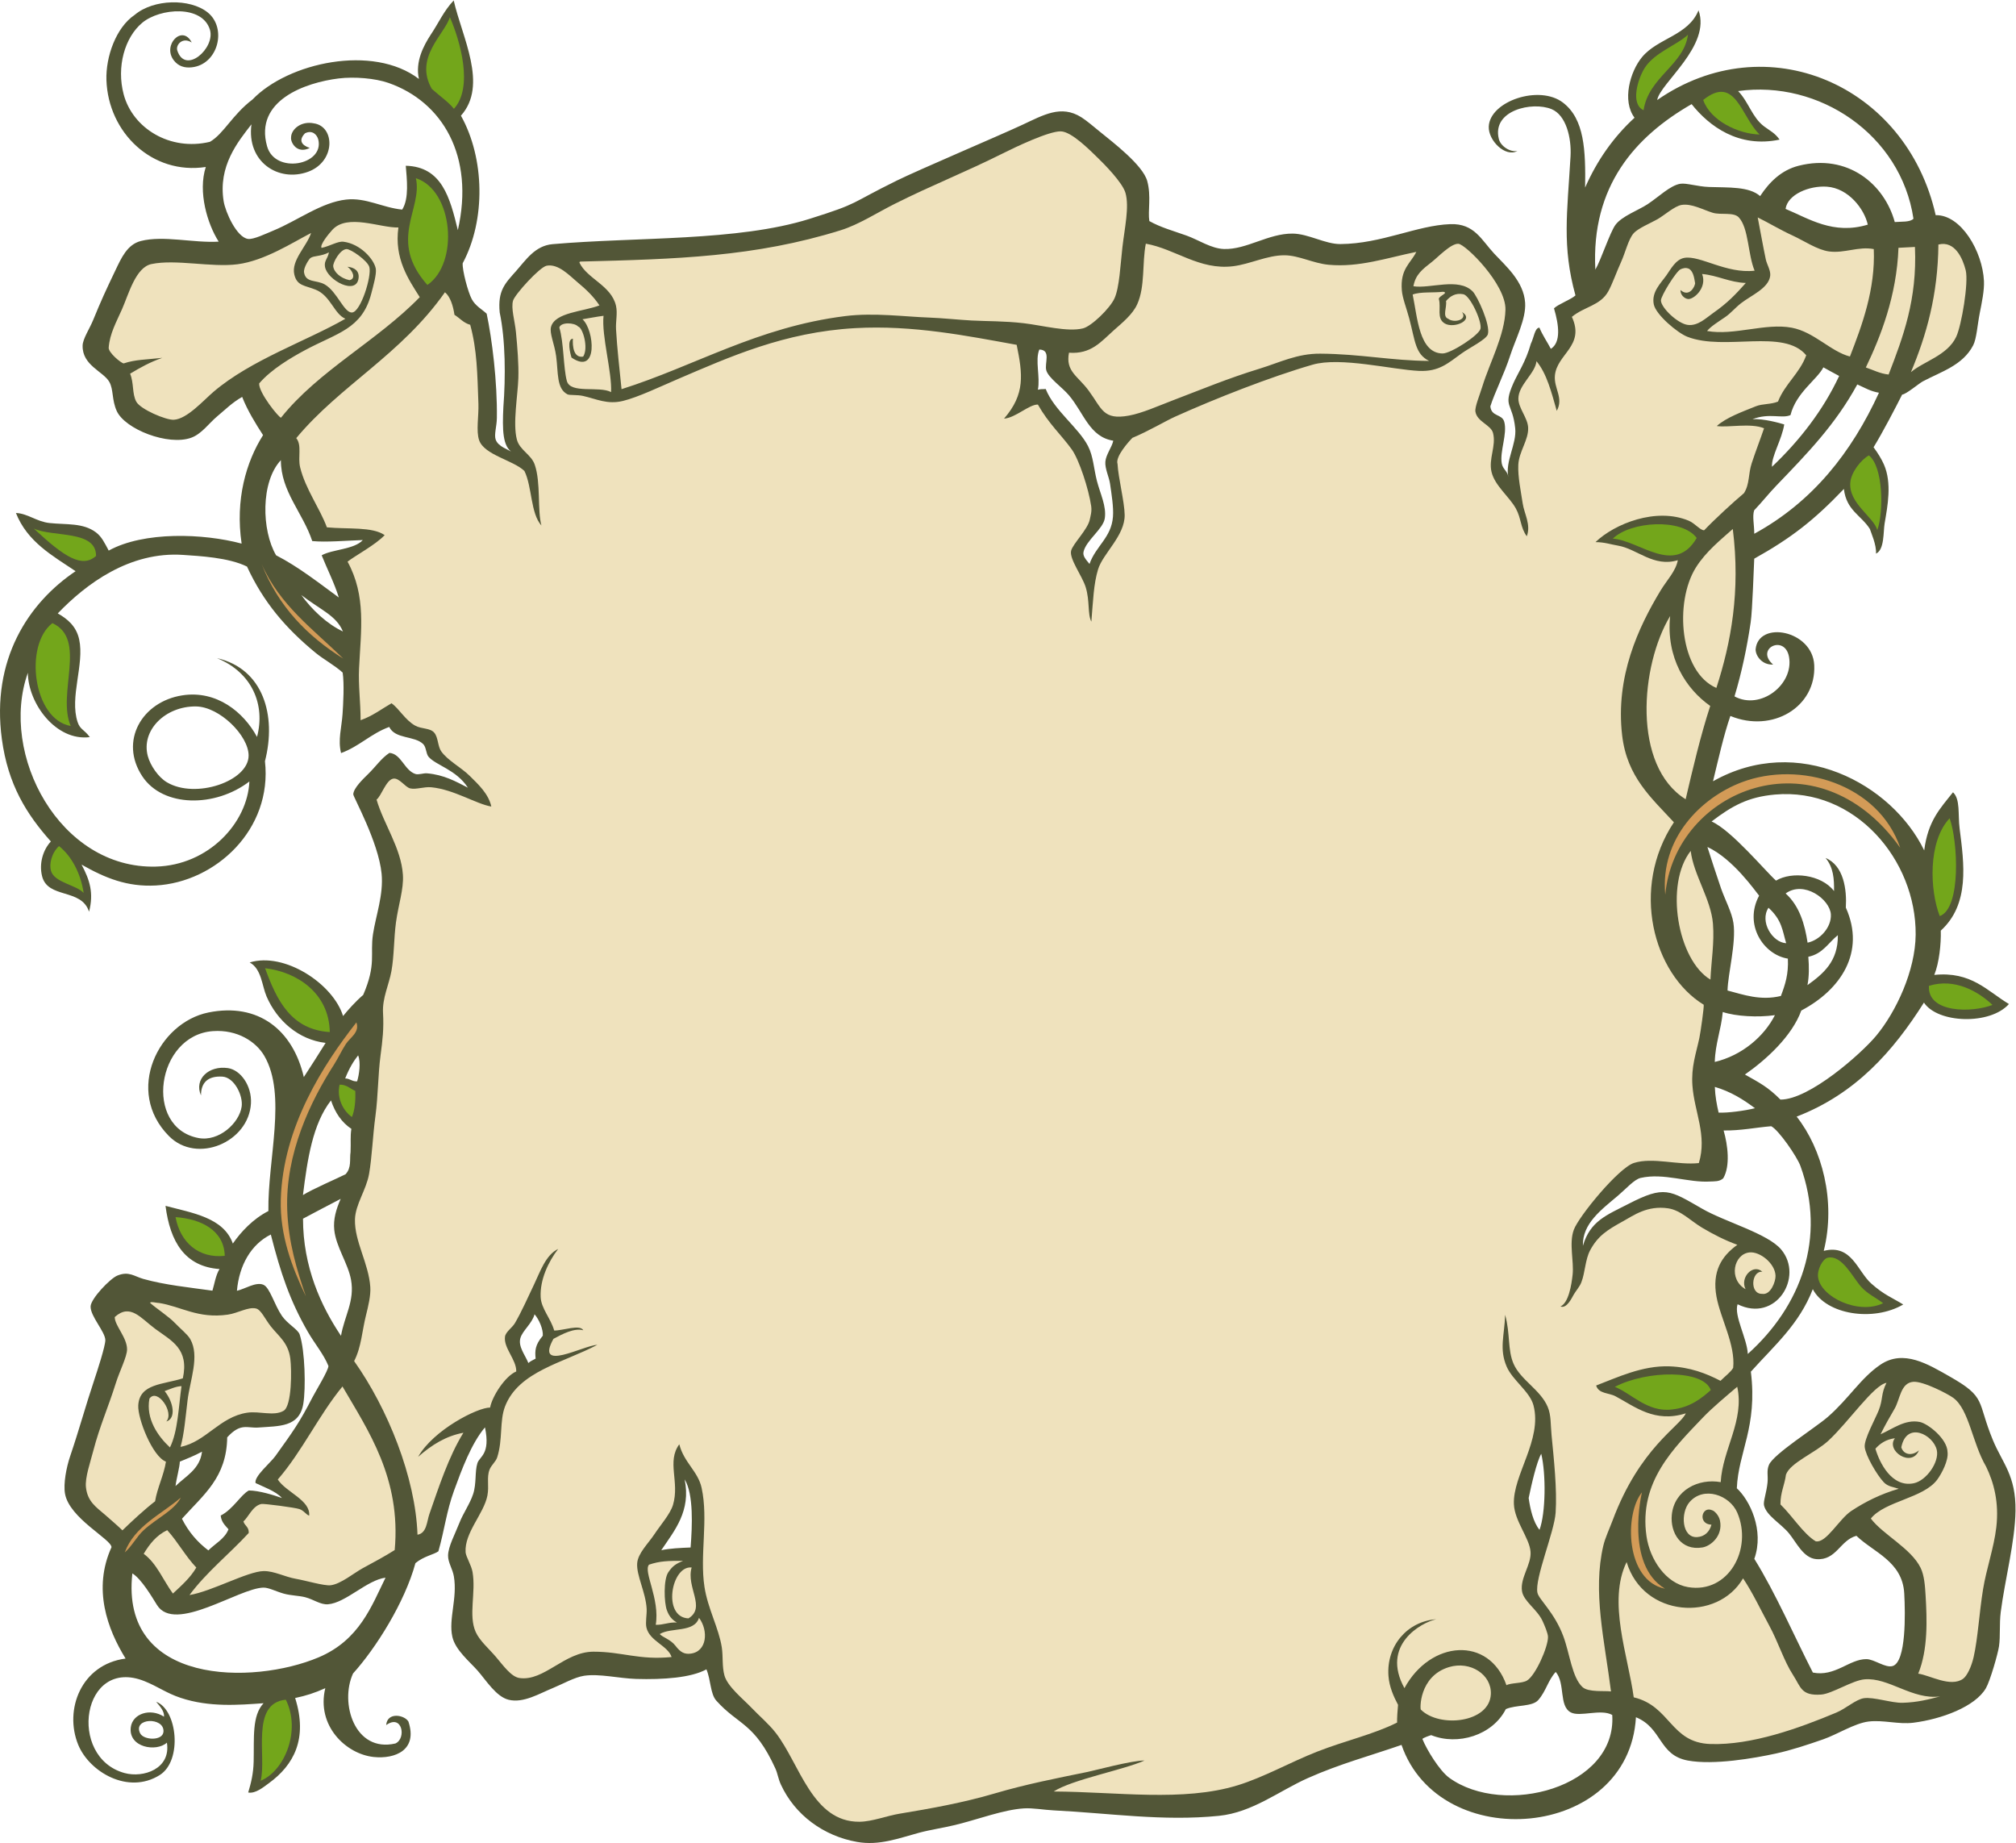
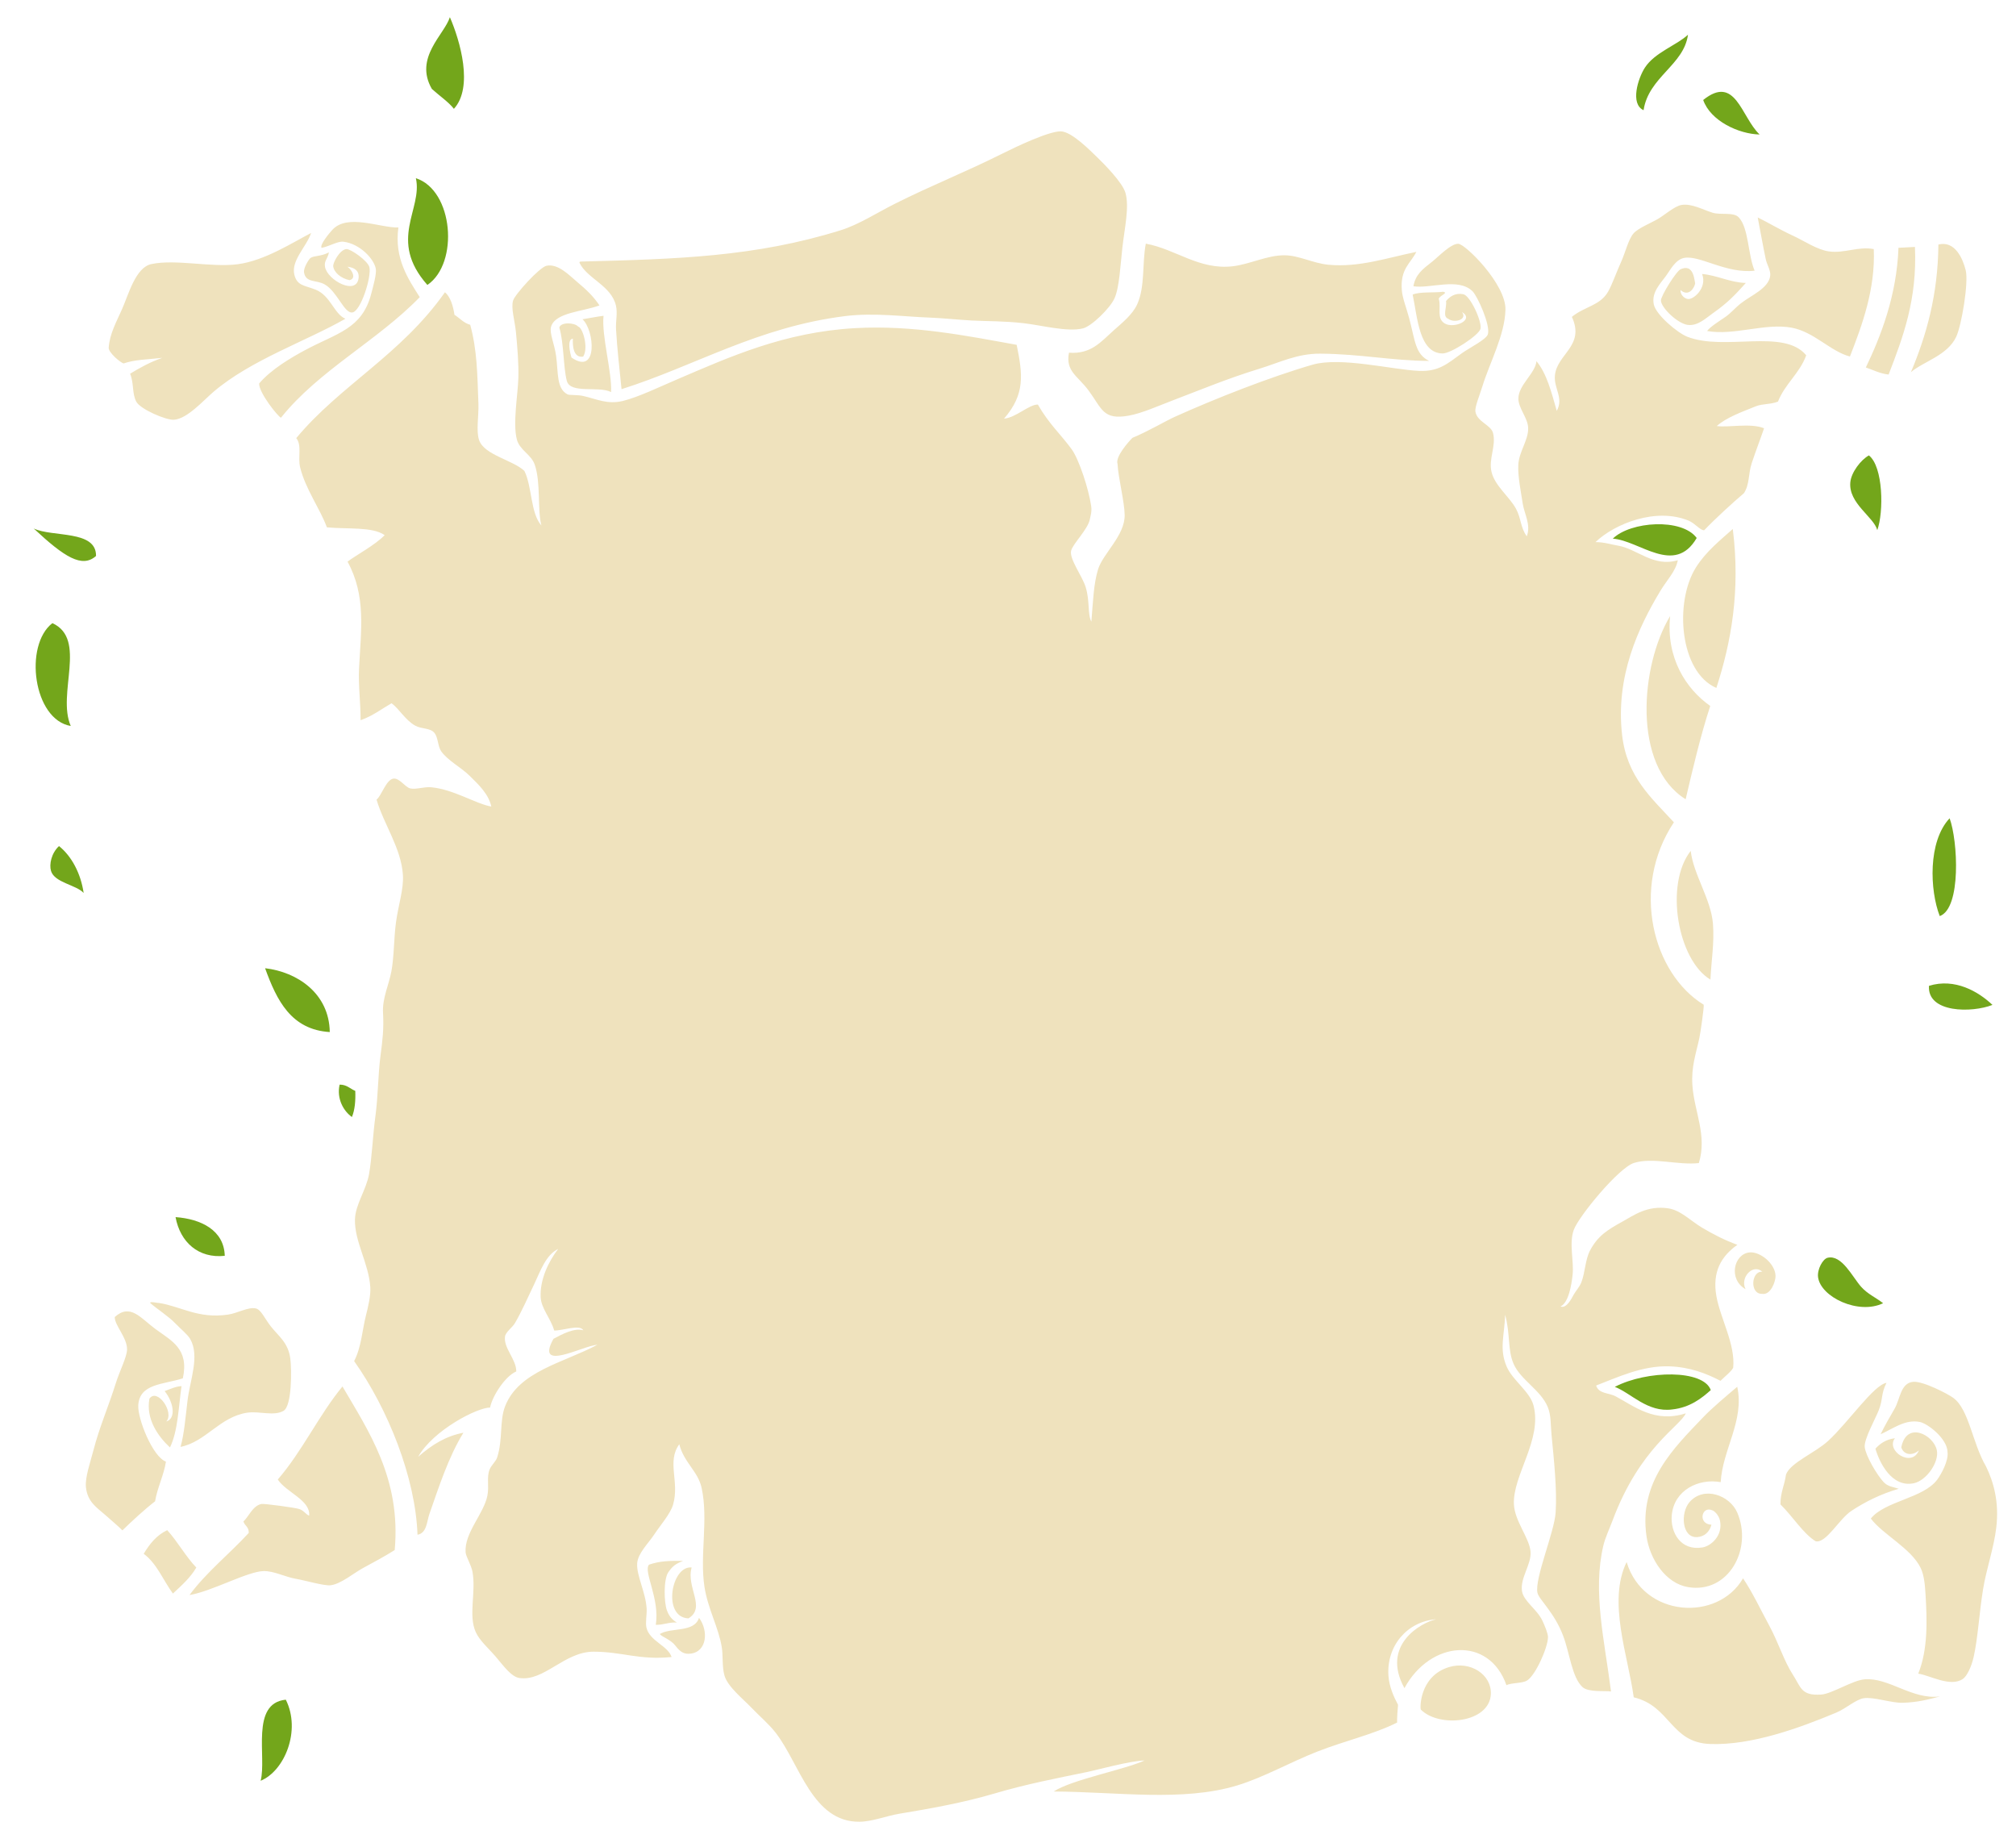
<svg xmlns="http://www.w3.org/2000/svg" viewBox="0 0 821.413 750.773" height="750.773" width="821.413" xml:space="preserve" id="svg2" version="1.1">
  <defs id="defs6" />
  <g transform="matrix(1.333,0,0,-1.333,0,750.773)" id="g10">
    <g transform="scale(0.1)" id="g12">
-       <path id="path14" style="fill:#525637;fill-opacity:1;fill-rule:evenodd;stroke:none" d="m 231.074,3886.63 c -71.168,47.77 -147.554,89.72 -182.371,177.88 35.508,-1.31 63.516,-26.53 102.551,-30.67 52.594,-5.56 102.531,1.09 142.09,-28.58 17.761,-13.33 26.699,-33.01 38.976,-55.63 107.692,59.2 289.145,52.64 406.235,21.32 -19.965,134.67 13.867,249.94 65.511,331.49 -22.429,34.69 -47.648,75.21 -63.851,116.81 -31.262,-18 -49.531,-37.07 -76.156,-59.27 -25.231,-21.03 -47.559,-53.87 -79.481,-65.45 -70.707,-25.68 -202.726,26.15 -227.797,81.76 -15.433,34.25 -9.332,65.54 -22.695,88.93 -18.359,32.14 -83.106,50.19 -81.535,111.08 0.523,20.48 21.312,51.35 31.992,77.38 25.219,61.57 38.34,89.89 67.746,151.36 18.516,38.7 36.387,79.88 78.16,90.64 69.004,17.75 161.289,-6.54 238.028,-1.94 -34.625,53.97 -63.997,152.37 -39.446,228.14 -164.093,-24.84 -298.386,105.23 -303.718,265.75 -2.348,70.36 28.882,160.46 86.46,199.15 57.915,48.8 168.95,50.52 222.707,7.68 60.391,-48.12 32.321,-159.33 -48.226,-168.03 -22.422,-2.43 -41.094,3.45 -54.828,21.12 -36.446,46.91 26.207,111.35 54.629,54.71 -27.735,17.78 -49.223,-6.68 -44.274,-24.02 24.324,-75.83 116.895,6.9 99.907,62.99 -23.227,76.7 -152.524,66.41 -206.61,21.6 -53.867,-44.62 -79.543,-135.07 -56.98,-219.28 27.648,-103.27 141.39,-173.98 263.547,-144.79 42.222,24.43 68.289,82.51 130.203,129.4 108.586,112.72 368.102,170.11 508.602,62.76 -11.64,53.09 14.23,101.45 36.16,135.28 24.31,36.07 39.85,72.76 70.21,104.62 25.34,-112.24 105.91,-258.36 22.09,-352.12 72.66,-129.9 76.27,-318.44 5.39,-450.97 -1.75,-20.68 16.18,-88.17 27.66,-109.67 11.01,-20.64 31.97,-31.83 45.59,-44.47 16.3,-76.83 32.79,-207.45 31.18,-319.2 -0.36,-24.84 -8.77,-49.99 -3.79,-65.09 7.49,-22.81 39.86,-30.62 52.6,-40.51 -31.85,17.3 -32.11,71.01 -28.94,139.08 7.04,91.27 6.67,204.65 -11.21,289.42 -6.33,67.12 16.08,88.34 50.62,127.22 29.42,33.12 57.32,76.86 111.07,81.54 257.85,22.42 565.32,8.08 785.43,77.29 156.06,49.07 119.22,44.47 266.79,117.04 67.62,33.24 307.47,134.97 381.48,169.35 66.95,31.08 120.45,63.2 182.6,24 15.97,-10.08 37.08,-28.17 56.38,-43.9 38.44,-31.36 131.55,-101.86 144.92,-151.02 12.58,-46.27 1.46,-91.08 6.42,-122.23 34.89,-19.63 73.01,-29.81 114.09,-44.47 35.9,-12.83 74.84,-39.59 113.88,-40.89 69.22,-2.32 135.79,47.83 210.23,47.08 48.22,-0.48 99.45,-32.35 145.88,-31.99 126.17,0.99 233.35,57.13 335.67,60.88 73.9,2.72 95.24,-48.37 134.51,-90.27 35.93,-38.31 90.14,-84.98 94.4,-150.05 3.26,-49.68 -29.69,-111.72 -45.62,-161.01 -18.09,-56.02 -48.12,-115.04 -60.69,-155.5 3,-32.47 35.77,-22.5 42.51,-47.34 9.95,-36.77 -13.92,-89.51 -7.78,-126.58 3.09,-18.65 18,-23.37 20.24,-42.2 -10.21,48.09 25.95,101.23 21.02,148.91 -8.23,79.66 -38.47,63.31 -5.78,137.61 13.55,30.76 37.89,65.44 53.49,120.84 9.66,19.2 12.06,48.91 26.25,49.28 9.81,-23.64 24.54,-44.65 34.98,-64.77 31.2,19.86 24.91,72.06 9.59,123.87 13.51,12.95 51.78,26.73 65.64,39.38 -41.53,150.35 -25.1,251.96 -15.09,424.6 3.31,57.15 -13.56,126.47 -58.08,144.75 -58.85,24.16 -183.04,-3.49 -161.02,-91.37 5.56,-22.22 34.69,-40.89 56.64,-36.52 -36.52,-20.5 -89.2,31.91 -87.49,74.56 3.11,77.3 154.16,128.92 226.88,73.19 65.85,-50.46 69.29,-145.5 67.69,-259.6 36.7,83.43 86.96,154.64 151.03,213.41 -38.91,52.04 -13.58,141 22.74,185.05 48.23,58.49 141.34,65.66 172.85,143.24 39.06,-108.93 -117.7,-222.56 -126.33,-274.19 333.69,231.5 761.48,47.28 851.22,-351.85 77.59,1.71 143.27,-110.59 147.56,-201.33 1.36,-28.89 -6.59,-66.07 -12.87,-98.02 -7.2,-36.49 -9.64,-78.27 -20.08,-98.39 -31.65,-61.01 -96.57,-79.94 -153.96,-110.23 -11.73,-6.2 -50.8,-39.45 -63.17,-40.37 -18.58,-37.02 -59.95,-116.58 -87.35,-161 13.1,-17.53 24.31,-35.85 31.59,-52.41 25.11,-57.02 11.18,-127.33 2.25,-180.13 -4.42,-26.11 -0.31,-80.93 -26.42,-92.46 1.99,26.7 -15.57,64.99 -18.84,75.57 -26.68,41.88 -71.91,56.58 -79.23,122.11 -91.97,-96.13 -160.08,-149.37 -274.08,-213.15 -1.39,-23.93 -5.37,-157.01 -10.92,-194.75 -11.42,-77.69 -27.59,-153.69 -49.41,-226.11 79.74,-43.1 181.63,36.31 166.7,120.51 -12.5,70.69 -105.26,25.59 -48.69,-23.13 -33.25,-2.01 -53.71,26.25 -53.47,46.61 8.38,88.93 173.86,58.57 179.17,-48.27 6.37,-128.15 -127.74,-208.43 -256.32,-155.5 -20.16,-57.68 -36.94,-133.09 -53.09,-199.61 259.78,146.88 546.61,-7.22 645.56,-211.25 11.47,90.28 48.39,127.71 88.02,177.66 22.76,-21.39 14.75,-67.21 20.22,-110.7 13.63,-107.97 31.55,-230.79 -57.57,-312.17 1.19,-40.12 -4.95,-98.46 -19.87,-135.3 113.11,11.51 161.44,-48.94 228.19,-88.96 -57.91,-64.87 -217.86,-59.22 -259.8,4.39 -93.92,-148.36 -208.06,-278.51 -389.07,-348.47 77.48,-98.23 120.76,-257.54 82.83,-410.24 85.79,21.51 102.61,-62.36 145.87,-100.49 38.74,-34.12 62,-41.95 97.06,-63.4 -90.87,-53.43 -235.4,-31.46 -276.44,46.78 -41.59,-107.54 -117.35,-171.91 -189.29,-252.15 20.8,-169.84 -38.32,-245.07 -42.91,-356.27 39.39,-36.21 84.54,-128.082 53.48,-215.699 64.95,-104.238 123.1,-238.633 178.95,-347.481 67.86,-13.769 111.62,41.485 163.68,41.035 24.17,-0.214 58.15,-27.988 80.41,-21.015 41.26,12.93 38.62,159.941 35.22,221.758 -5.36,98.105 -94.49,125.918 -146.23,176.172 -50.35,-13.672 -61.11,-76.036 -122.44,-71.309 -39.39,3.027 -60.47,50.352 -83.43,78.535 -24.5,30.078 -69.67,54.314 -76.61,86.094 -2.57,11.76 7.64,38.07 10.79,69.06 2.2,21.72 -3.36,35.82 4.36,54.3 13.8,33.03 142.27,113.75 179.77,146.43 65.05,56.67 100.65,119.08 161.03,159.86 70.83,47.85 146.11,0.94 210.97,-35.78 114.84,-65.02 83.03,-74.65 132.8,-194.91 29.18,-70.46 70.61,-107.85 69.04,-216.28 -1.37,-94.79 -32.51,-210.649 -45.07,-308.774 -4.69,-36.66 -0.78,-73.359 -5.31,-104.844 -3.17,-22.05 -26.99,-105.683 -40.13,-128.261 -33.05,-56.817 -136.54,-94.668 -221.58,-105.371 -45.68,-5.743 -92.37,9.16 -137.18,3.613 -42.17,-5.215 -96.32,-39.649 -137.75,-54.102 -47.18,-16.445 -97.25,-33.125 -145.51,-43.691 -64.75,-14.141 -190.06,-36.074 -269.25,-21.348 -89.32,16.621 -77.45,99.199 -158.36,132.285 C 4978.65,8.984 4400.02,-36.621 4283.92,299.785 4189.99,267.07 4095.1,241.875 3997.25,198.223 3909.41,159.043 3828.27,93.418 3725.71,83.027 c -171.05,-17.324 -335.07,8.32 -505.57,16.719 -29.12,1.426 -63.19,7.793 -90.44,6.055 -62.84,-3.965 -138.22,-33.106 -210.03,-50.684 -36.53,-8.926 -74.75,-14.238 -110.5,-23.809 C 2747.27,14.727 2687.83,-8.75 2619.57,3.32 2517.83,21.309 2429.96,85.059 2386.86,178.555 c -8.5,18.476 -9.52,33.164 -17.02,49.57 -64.05,140.195 -112.77,131.523 -180.29,206.836 -18.61,20.762 -16.51,62.988 -30.26,95.742 -46.7,-25.762 -132.16,-31.758 -214.75,-29.297 -52.3,1.563 -112.16,16.68 -159.13,9.668 -29.07,-4.336 -65.91,-25.41 -95.37,-37.441 -42.02,-17.168 -90,-46.817 -135.1,-35.938 -38.28,9.219 -68.96,59.317 -94.79,88.75 -24.65,28.106 -68.47,63.106 -77.57,104.082 -11.99,54.024 16,117.832 4.76,184.102 -4.04,23.769 -18.1,42.441 -17.77,63.965 0.41,27.695 21.78,66.543 34.44,99.14 11.84,30.446 32.16,58.246 42.21,88.726 10.63,32.25 4.75,68.74 13.07,94.42 6.84,21.13 40.37,26.85 23.1,109.35 -41.61,-49.14 -71.2,-129.19 -94.46,-193.06 -23.38,-64.22 -29.07,-119.631 -47.88,-185.725 -14.87,-10.547 -43.69,-14.414 -70.21,-36.132 -32.54,-120.02 -121.23,-260.391 -190.7,-337.208 -41.47,-89.902 4.8,-242.89 129.52,-213.945 34.44,15.528 20.66,91.426 -28.19,56.192 2.91,40.8 55.76,31.425 67.93,10.781 29.21,-87.617 -41.2,-115 -105.99,-108.281 -85.08,8.847 -175.957,95.683 -148.101,210.293 -32.985,-14.747 -57.864,-22.813 -92.157,-30.059 39.395,-124.512 -4.125,-204.688 -80.066,-260.156 -17.063,-12.481 -41.438,-32.754 -63.391,-28.575 8.578,28.829 15.739,56.719 16.66,94.61 1.75,71.523 -5.781,139.805 30.305,178.223 -76.312,-5.411 -165.578,-12.852 -253.25,16.328 -44.476,14.785 -68.879,34.297 -110.785,51.093 -191.332,76.68 -236.777,-232.695 -60.965,-280.781 57.539,-15.762 142.324,12.637 129.528,92.852 -32.235,-29.473 -118.2,-14.961 -110.379,46.992 5.23,41.406 59.218,59.746 101.593,32.324 1.227,16.113 -10.964,30.274 -24.031,45.586 64.918,-24.121 80.828,-179.941 11.027,-223.867 -97.132,-61.113 -215.644,10.312 -249.257,92.402 -43.793,106.914 8.781,245.723 144.777,263.555 -55.641,90.039 -100.891,212.793 -43.098,340.215 0.039,24.14 -128.906,88.34 -142.113,163.753 -5.269,30.07 3.969,79.57 15.758,114.39 29.457,87.01 45.191,147.64 74.207,234.61 7.351,22.07 34.031,103.18 33.308,120.72 -1.066,25.94 -45.625,72.17 -45.011,102.19 0.472,23.83 59.703,85.43 81.554,94.4 35.461,14.57 52.04,-2.43 79.852,-10.22 66.25,-18.61 140.809,-25.92 210.965,-35.8 5.515,17.21 10.039,48.05 21.769,66.03 -106.183,7.62 -151.066,83.33 -165.164,193.21 80.871,-21.76 177.418,-35.24 205.825,-115.28 24.593,35.53 61.625,75.47 108.644,99.34 -2.469,158.11 56.973,354.9 -12.43,474.2 -25.195,43.3 -82.257,80.96 -157.031,75.68 -173.34,-12.22 -212.656,-295.09 -44.129,-326.75 62.422,-11.74 124.797,45.91 131.871,96.13 4.746,33.65 -22.527,89.35 -58.812,91.54 -45.11,2.74 -65.723,-19.16 -65.473,-57.5 -21.961,50.22 24.262,91.95 82.129,83.61 39.02,-5.6 73.555,-54.27 70.563,-108.04 -6.582,-118.3 -165.008,-186.23 -250.719,-99.69 -136.211,137.54 -31.981,346.76 120.765,377.66 151.723,30.68 257.735,-52.5 291.551,-197.39 22.547,34.5 44.746,69.32 66.614,104.44 -82.579,9.53 -148.637,68.01 -180.489,141.93 -14.226,32.99 -15.375,84.41 -51.566,103.85 105.711,32.69 254.762,-64.61 285.422,-163.67 14.45,17.79 38.06,44.55 61.51,64.51 40.74,94.31 20.61,123.94 29.91,185.43 8.54,56.44 32.67,120.94 26.33,185.23 -9.59,97.12 -86.97,234.75 -86.59,242.47 0.93,19.1 29.82,46.52 45.37,61.79 25.26,24.77 39.57,47.6 65.1,64.7 36.09,-2.62 45.5,-52.98 79.09,-64.34 10.12,-3.43 24.37,2.88 35.95,1.89 51.43,-4.42 87.42,-24.57 124.88,-43.91 -35.67,55.5 -98.23,68.28 -120.34,94.61 -7.93,9.45 -6.69,29.32 -16.45,38.79 -26.79,25.96 -85.47,14.58 -103.68,52.24 -55.99,-20.39 -91.34,-59.35 -147.22,-79.84 -10.14,40.03 1.77,78.09 4.55,119.21 2.07,30.47 5.53,92.54 0.34,126.81 -24.96,22.5 -58.825,40.73 -82.239,59.95 -92.269,75.77 -160.234,155.57 -210.128,263.96 -56.356,28 -146.762,32.27 -194.934,35.62 -163.867,11.38 -297.164,-88.74 -383.563,-178.76 29.391,-16.61 56.594,-38.8 65.461,-79.48 16.59,-76.06 -30.062,-176.4 -4.761,-252.59 7.699,-23.2 19.8,-22.16 37.324,-45.97 -103.75,-13.09 -188.637,103.13 -189.43,196.6 -88.449,-249.18 97.461,-600.35 391.594,-592.28 161.074,4.43 279.926,133.6 285.551,260.13 -104.633,-80.07 -264.117,-79.57 -327.211,15.66 -71.434,107.83 -1.094,228.47 122.328,247.55 104.906,16.23 187.48,-51.32 228.191,-127.04 26.211,98.49 -15.07,196.94 -122.406,240.74 141.34,-32.2 182.816,-174.75 146.688,-314.97 23.304,-208.77 -151.094,-369.79 -333.719,-379.78 -87.11,-4.77 -154.621,22.68 -226.856,63.79 25.438,-47.75 37.594,-86.87 22.91,-144.04 -23.007,72.64 -126.296,38.6 -143.632,108.86 -9.618,38.99 3.023,80.22 26.886,105.96 C 81.039,3144.24 24.473,3234.17 5.668,3373.71 -27.059,3616.47 86.457,3789.44 231.074,3886.63 Z M 4710.98,1189.51 c 14.88,-62.46 13.68,-181.25 -5.29,-232.459 -19.28,23.535 -28.31,63.129 -33.14,97.189 8.99,43.3 24.31,109.94 38.43,135.27 z M 404.563,823.906 c 27.324,-16.426 60.117,-72.148 75.308,-96.582 54.527,-87.695 249.578,51.485 325.262,53.125 16.105,0.352 38.219,-11.64 62.25,-18.359 21.64,-6.055 46.719,-6.113 65.465,-10.977 26.004,-6.777 46.894,-23.34 69.632,-21.582 54.59,4.239 118.83,74.043 175.97,81.328 C 1136.09,725.391 1099.42,620.273 973.629,567.227 773.453,482.813 366.563,481.348 404.563,823.906 Z m 23.792,-488.613 c -23.167,47.109 73.047,50.703 71.415,5.781 -1.086,-29.961 -60.832,-27.324 -71.415,-5.781 z M 2021.21,894.766 c 41,60.664 91.23,119.984 71.56,216.464 27.8,-45.8 23.13,-143.671 18.13,-208.144 -31.6,-1.25 -62.95,-2.695 -89.69,-8.32 z M 4755.27,522.813 c 29.93,-35.469 8.85,-104.043 46.16,-123.75 27.93,-14.747 92.07,11.816 126.57,-7.774 14.3,-222.344 -332.07,-312.539 -498.21,-191.992 -29.68,21.543 -69.16,86.269 -81.92,118.281 -0.82,3.008 24.58,11.699 26.76,12.031 81.37,-32.793 187.45,-0.507 228.14,79.59 31.99,13.75 80.73,6.485 99.32,27.91 23.88,27.481 29.47,59.844 53.18,85.704 z M 617.484,1196 c -6.414,-53.62 -49.336,-74.34 -80.996,-105.2 2.95,24.1 12.559,56.84 13.231,74.67 25.176,10.55 42.539,16.89 67.765,30.53 z M 5405.59,2858.12 c 41.63,-38.1 42.38,-69.31 54.05,-108.35 -41.54,1.95 -82.04,65.67 -54.05,108.35 z m -186.7,185.75 c 78.34,-36.09 146.86,-135.52 158.05,-148.8 -47.32,-88.21 12.94,-180.42 87.9,-192.43 2.24,-47.68 -8.04,-78.89 -21.33,-114.1 -62.51,-15.22 -115.1,4.1 -163.1,16.67 1.13,50.88 26.95,146.35 18.01,206.43 -4.9,32.87 -25.54,70.25 -38.03,106.15 -13.71,39.41 -29.49,88.84 -41.5,126.08 z m 306.19,-292.42 c -8.42,55.52 -24.51,112 -67.04,150.34 56.31,40.69 135.34,-18.15 138.2,-63.7 2.44,-39.22 -33.1,-78.83 -71.16,-86.64 z m -0.39,-129.81 c 5.26,25.98 5.13,56.97 2.65,86.66 44.44,9.08 61.25,43.05 90.27,66.02 1.1,-79.77 -44.25,-117.72 -92.92,-152.68 z m -283.28,-234.76 c 1.59,56.77 19.56,98.82 24.42,152.67 40.4,-13.46 106.81,-17.01 159.42,-9.67 -33.02,-65.04 -100.59,-123.2 -183.84,-143 z m 0.19,-76.24 c 47.89,-14.02 86.52,-37.98 122.58,-65.13 -30.59,-7.7 -83.63,-14.87 -111.02,-13.42 -5.49,23.07 -10.62,50.41 -11.56,78.55 z m -403.29,-485.68 c -2.07,68.15 56.44,110.33 107.3,153.44 24.7,20.92 49.53,49.59 69.27,54.1 70.57,16.11 145.67,-15.27 212.55,-11 12.13,0.77 28.2,-0.99 39.86,9.83 22,37.56 14,101.37 1.17,146.13 52.63,-0.74 98.43,9.22 145.48,12.99 22.72,-11.47 78.81,-92.62 89.29,-121.49 79.58,-219.14 2.04,-428.37 -160.91,-574.43 -1.71,46.08 -43.04,117.42 -31.19,151.9 117.26,-57.89 203.18,83.67 133.41,167.11 -41.02,49.04 -171.14,84.33 -240.84,124.33 -100.61,57.74 -115.44,72.15 -226.27,15.18 -66.57,-34.24 -117,-52.09 -139.12,-128.09 z M 1055.09,2336.5 c 13.14,32.91 25.57,52.58 39.55,70.57 8.9,-21.78 2.99,-59.73 -3.03,-79.47 -15.7,-0.94 -21.75,8.81 -36.52,8.9 z M 925.996,1980.04 c 13.649,109.88 29.742,217.56 85.754,289.3 12.64,-37.95 32.94,-67.41 62.24,-86.86 -3.76,-24.41 -1.04,-40.41 -2.47,-71.03 -3.46,-22.43 3.77,-47.35 -15.39,-67.82 -23.58,-12.05 -100.587,-44.9 -130.134,-63.59 z m 0.188,-72.09 c 34.183,18.32 80.566,42.58 115.156,60.53 -13.76,-31.53 -23.15,-62.13 -19.61,-95.16 5.57,-51.89 42.23,-102.36 51.26,-152.32 11.68,-64.67 -20.41,-110.9 -30.68,-171.06 -61.525,91.54 -116.08,210.84 -116.126,358.01 z M 694.496,1239.69 c 41.477,45.56 61.211,27.4 95.34,30.02 62.941,4.84 125.019,0.17 137.219,72.3 7.886,46.62 5.468,162.87 -11.137,212.11 -5.297,15.72 -37.258,31.99 -54.281,56.95 -23.34,34.22 -36.848,86.68 -56.559,94.93 -23.113,9.66 -55.621,-12.64 -80.902,-18.46 6.933,78.24 43.203,141.89 103.613,171.99 30.262,-118.36 58.227,-201.8 112.918,-296.89 21.371,-37.15 48.879,-69.14 63.183,-104.83 0.09,-13.42 -39.515,-77.85 -49.019,-96.31 -40.141,-77.98 -59.297,-103.79 -113.168,-178.98 -14.91,-20.8 -65.625,-62.29 -60.558,-82.48 18.812,-9.59 62.957,-24.79 80.601,-45.8 -24.855,8.98 -69.742,22.83 -101.039,23.1 -24.262,-12.57 -48.394,-57.67 -86.102,-76.62 2.083,-20.505 13.872,-30.251 23.836,-42.009 -11.664,-29.473 -40.55,-43.418 -61.507,-64.512 -33.399,25.039 -60.711,56.836 -80.778,96.699 66.895,74.532 136.52,125.982 138.34,248.792 z m 939.374,376.09 c 13.82,-15.41 26.9,-46.21 25.26,-65.57 -23.93,-28.28 -24.23,-46.03 -21.94,-69.98 -6.55,-3.43 -17.99,-8.9 -22.14,-13.41 -10.13,25.15 -31.53,49.9 -24.51,75.82 6.19,22.85 36.26,45.23 43.33,73.14 z m 3699.68,732.66 c 65.73,45.78 144.15,117.73 172.31,195.54 119.52,62.93 197.64,177.47 136.16,314.54 3.3,55.4 -6.34,128.57 -62.03,151.76 24.32,-28.85 26.55,-64.91 25.95,-101.14 -39.11,50.9 -129.21,60.85 -177.33,31.9 -31.87,28.19 -135.94,153.82 -196.95,180.73 62.85,47.88 111.54,75 193.95,82.28 245,21.64 431.65,-200.13 429.83,-428.05 -0.87,-110.51 -60.01,-236.1 -120.75,-309.16 -45,-54.14 -204.38,-195.53 -292.58,-194.96 -38.44,38.57 -63.02,50.89 -108.56,76.56 z M 3172.44,4441.21 c 7.68,39.51 -9.23,89.98 4.38,122.8 37.3,-1.02 15.06,-42.1 21.36,-63.76 6.74,-23.18 47.95,-51.05 68.87,-75.7 46.31,-54.59 62.81,-127.5 135.77,-139.12 -3.46,-18.89 -22.46,-42.48 -24.17,-64.11 -1.69,-21.36 11.32,-46.44 14.38,-67.74 4.56,-31.81 11.11,-71.24 8.88,-100.48 -4.89,-64.09 -52.27,-89.1 -71.73,-144.35 -11.03,13.68 -21.01,24 -18.3,36.76 7.44,35.04 60.18,70.1 65.05,102.69 5.56,37.17 -13.92,74.93 -24.01,114.09 -9.96,38.62 -10.87,74.71 -27.24,106.72 -28.86,56.44 -103.78,109.22 -129.31,174.44 -11.35,-1.18 -10.9,0.82 -23.93,-2.24 z m 1703.9,367.05 c -13.19,255.06 121.64,406.55 294.29,505.72 53.78,-67.74 143.93,-134.7 268.86,-108.45 -14,20.19 -29.56,27.13 -47.15,40.29 -36.77,27.5 -47.25,74.61 -79.61,108.07 247.19,34.68 497.58,-133.23 535.99,-390.04 -10.43,-11.16 -36.3,-8.41 -57.14,-10.21 -31.72,115.95 -143.66,210 -293.83,172.03 -52.95,-13.39 -89.66,-50.1 -117.69,-92.7 -34.11,29.74 -95.5,25.7 -156.49,27.83 -34.61,1.22 -69.09,12.58 -87.03,9.86 -31.33,-4.74 -66.64,-40.41 -101.24,-62.99 -27.63,-18.06 -78.12,-36.18 -97.62,-62.81 -16.64,-22.7 -44.9,-109.31 -61.34,-136.6 z m 832.74,137.44 c -105.34,-31.94 -180.22,18.52 -251.27,48.09 6.17,44.32 72.61,71.6 126.21,67.91 66.21,-4.55 114.66,-68.52 125.06,-116 z m -352.21,-594.51 c 51.78,19.99 89.61,0.72 116,12.52 17.2,69 81.11,108.12 100.49,145.88 18.39,-9.98 34.28,-19.1 48.25,-26.31 -49.25,-105.55 -121.93,-198.49 -205.33,-277.54 -2.18,31.52 30.41,83.67 37.46,129.43 -14.02,4.21 -62.73,18.12 -96.87,16.02 z m 320.17,106.17 c 25.54,-11.32 39.09,-20.52 66.22,-25.37 -83.77,-182.61 -202.75,-333.52 -381.12,-430.97 -0.12,27.77 -6.29,53.14 -0.37,71.55 25.77,27.18 43.65,50.45 68.34,76.13 94.99,98.82 179.8,185.78 246.93,308.66 z M 921.016,3813.74 c 61.187,-47.04 106.444,-62.3 127.254,-111.32 -48.922,23.03 -94.887,66.36 -127.254,111.32 z m -469.2,-492.31 c -21.293,79.14 53.821,152.93 147.039,151.91 72.079,-0.8 161.004,-88.89 161.063,-150.1 0.07,-78.31 -162.137,-133.88 -249.828,-81.67 -26.375,15.7 -50.625,51.45 -58.274,79.86 z M 768.609,5252.3 c -15.386,-114.98 82.508,-177.86 172.719,-145.16 84.862,30.77 83.342,138.6 18.067,148.12 -38.907,8.13 -69.965,-18.46 -69.688,-43.47 -1.91,-13.92 17.191,-51.55 57.078,-31.77 -24.992,8.46 -35.14,23.38 -14.504,44.82 23.094,11.55 37.348,-5.46 40.68,-19.5 18.527,-78.08 -132.199,-106.4 -156.574,-20.3 -39.809,140.6 117.968,195.06 218.843,207.42 48.2,5.9 111.66,0.49 152.13,-13.65 165.04,-57.64 263.77,-223.49 212.11,-449.87 -24.1,98.79 -48.59,193.99 -159.16,196.71 3.08,-39.36 10.83,-100.19 -11,-133.97 -60.45,5.98 -110.72,37.3 -171.04,30.68 -75.735,-8.31 -148.54,-64.15 -222.153,-94.57 -24.551,-10.15 -61.344,-28 -77.953,-25.73 -34.805,4.78 -69.105,81.76 -74.535,115.05 -17.594,107.91 43.867,182.13 84.98,235.19 z M 858.547,4226 c -0.305,-95.34 67.32,-160.98 95.902,-247.32 43.067,-4.15 106.371,1.61 154.571,3.14 -26.36,-29.09 -93.22,-28.12 -125.778,-46.65 14.457,-36.49 39.978,-87.63 52.358,-128.87 -61.745,44.99 -123.405,93.88 -191.682,128.93 -44.734,76.45 -47.313,224.72 14.629,290.77 v 0" />
      <path id="path16" style="fill:#73a61b;fill-opacity:1;fill-rule:evenodd;stroke:none" d="m 1271.14,5087.61 c 114.77,-36.64 132.7,-260.1 35.15,-326.2 -121.82,137.8 -13.49,231.54 -35.15,326.2 z M 796.66,190.195 c 19.016,71.504 -32.082,237.149 76.926,247.774 47.309,-94.414 -3.863,-217.891 -76.926,-247.774 z M 536.598,1912.73 c 78.414,-5.7 148.347,-40.37 150.41,-118.28 -79.867,-8.71 -136.301,41.29 -150.41,118.28 z m 501.462,404.85 c 21.91,0.25 32.03,-12.62 47.87,-19.12 1.2,-30.76 -1.28,-58.21 -10.23,-79.85 -24.93,17.5 -47.46,55.26 -37.64,98.97 z m -227.771,355.74 c 98.172,-11.46 195.911,-76.54 197.701,-195.1 -117.892,7.29 -162.033,96.49 -197.701,195.1 z m -629.945,373.32 c 38.461,-30.83 66.476,-83.2 75.359,-143.36 -22.223,24.75 -88.812,31.28 -99.723,67.13 -6.117,20.1 0.954,54.45 24.364,76.23 z m -20.239,681.25 c 107.344,-48.65 13.125,-215.51 56.157,-314.29 -114.653,19.35 -143.785,246.61 -56.157,314.29 z m -57,289.2 c 57.711,-27.18 191.641,-3.88 190.418,-83.93 -42.605,-37.86 -96.418,-3.74 -190.418,83.93 z M 4935.89,1393.96 c 98.51,51.31 271.11,53.15 293.28,-9.92 -26.87,-23.96 -63.15,-53.38 -117.95,-59.1 -75.43,-9.94 -125.51,49.86 -175.33,69.02 z m 223.6,4132.13 c -12.34,-92.79 -120.4,-129.08 -135.69,-230.64 -41.82,19.02 -16.94,97.75 3.99,130 30.32,46.69 97.31,68.42 131.7,100.64 z m 46.53,-199.43 c 99.01,79.41 115.77,-51.61 172.4,-105.47 -63.91,1.42 -150.09,41.47 -172.4,105.47 z m 506.51,-1086.15 c 43.89,-34.51 45.74,-172.68 25.61,-228.4 -10.52,40.39 -88.51,81.65 -82.42,146.33 2.85,30.27 32.03,68.49 56.81,82.07 z m -782.78,-254.39 c 54,52.97 210.88,63.56 256.42,2.05 -67.73,-116.27 -174.89,-7.63 -256.42,-2.05 z m 1029.48,-854.56 c 25.06,-67.68 36.27,-275.09 -30.17,-298.93 -30.52,78.54 -36.63,227.86 30.17,298.93 z m -63.12,-512.05 c 79.28,24.63 151.39,-17.67 194.12,-58.3 -62.52,-24.63 -199.57,-25.14 -194.12,58.3 z m -140.14,-969.88 c -74.86,-36.39 -191.09,18.67 -198.85,79.69 -3.01,23.53 14.36,55.7 29.33,59.22 43.28,10.13 75.86,-58.93 101.98,-88.38 20.34,-22.95 45.39,-33.09 67.54,-50.53 z M 1375.08,5579.74 c 31.45,-72.2 72.53,-214.42 12.32,-280.11 -15.64,20.35 -44.56,40.12 -67.38,60.79 -55.23,95.58 38.7,166.31 55.06,219.32 v 0" />
-       <path id="path18" style="fill:#d39b57;fill-opacity:1;fill-rule:evenodd;stroke:none" d="m 799.469,3909.26 c 55.519,-127.29 159.41,-200.87 249.551,-289.72 -108.571,68.38 -197.985,158.02 -249.551,289.72 z M 5018.81,1071.6 c -0.17,-0.58 -53.05,-220.409 70.4,-294.471 -121.08,24.59 -124.58,227.871 -70.4,294.471 z m 304.52,2169.82 c 177.84,67.71 418.6,-5.41 484.95,-200.04 -255.43,358.83 -689.8,175.96 -718.2,-143.53 -16.33,173.38 110.11,296.69 233.25,343.57 z M 381.313,887.988 c 29.808,80.469 110.402,115.252 171.445,167.622 -20.356,-39.85 -74.418,-63.286 -113.731,-99.712 -21.98,-20.371 -34.847,-47.793 -57.714,-67.91 z M 1089.36,2507.73 c 10.85,-30.39 -19.19,-45.84 -32.55,-66.6 -12.76,-19.82 -23.57,-43.28 -36.34,-63.18 -70.607,-110.18 -148.939,-270.82 -142.532,-443.69 3.632,-98.26 29.066,-182.19 57.105,-263.77 -42.957,89.51 -79.723,187.05 -76.781,295.17 6.074,223.19 131.25,414.61 231.098,542.07 v 0" />
      <path id="path20" style="fill:#efe2bd;fill-opacity:1;fill-rule:evenodd;stroke:none" d="m 1360.03,4739.1 c 16.4,-13.47 25.06,-41.69 29.09,-68.93 16.08,-10.02 27.95,-25.06 48.14,-30.53 21.08,-77.48 21.7,-148.23 25.09,-241.35 1.34,-36.94 -7.65,-83.55 2.26,-111.63 15.94,-45.2 104.31,-60.84 138.3,-93.69 23.89,-48.28 18.37,-129.24 52.01,-166.7 -12.79,45.49 -1.26,131.43 -20.61,186.38 -10.93,31.08 -45.93,43.89 -54.47,76.45 -12.88,49.03 2.89,135.29 4.56,187.7 1.35,42.45 -2.88,93.9 -7.36,140.21 -3.4,35.13 -15.79,73.8 -8.7,96.87 5.82,18.9 81.11,102.19 102.57,106.33 35.83,6.9 70.15,-30.49 92.72,-49.21 29.2,-24.25 50.37,-44.67 68.67,-72.1 -50.05,-19.13 -135.54,-21.15 -147.98,-65.44 -5.46,-19.48 10.35,-51.53 15.51,-89.32 6.95,-50.98 0.6,-99.64 34.98,-117.13 5.92,-3 29.88,-0.87 47.12,-4.73 41.71,-9.35 74.15,-26.95 122.01,-15.36 46.13,11.17 114.86,44.19 167.29,66.6 159.1,68.02 325.82,143.66 542.2,155.89 176.96,10 343.58,-23.8 494.13,-51.02 18.33,-89.82 26.64,-150.29 -38.62,-225.52 35.68,2.59 76.48,43.59 103.42,43.01 33.06,-58.38 71.85,-93.02 103.37,-136.7 22.75,-31.51 52,-121.66 59.58,-173.52 2.55,-17.44 -2.28,-30.73 -4.05,-40.23 -5.77,-30.9 -52.06,-74.76 -57.28,-96.37 -5.96,-24.76 34.04,-77.18 44.52,-111.13 13.16,-42.68 5.23,-81.74 17.34,-105.53 5.37,64.55 6.93,115.17 20.45,159.69 14.76,48.68 82.26,103.08 81.38,166.5 -0.57,40.47 -19.61,113.25 -21.78,155.78 -7.69,22.17 34.54,68.74 45.46,79.79 49.78,20.69 101.54,51.7 130,64.5 123.08,55.4 290.94,121.59 420.63,159.07 85.47,24.71 243.72,-15.31 325.45,-18.96 61.04,-2.72 88,23.09 130.56,53.72 23.47,16.9 75.22,42.21 79.85,58.27 8.29,28.67 -31.96,116.26 -46.52,130.94 -43.05,43.4 -129.69,7.64 -181.07,15.73 6.64,36 26.51,50.96 57.34,75.11 17.94,14.06 57.23,55.76 80.04,54.67 21.67,-1.03 145.89,-123.46 143.96,-201.53 -1.91,-77.38 -48.04,-161.14 -70.61,-234.42 -8.37,-27.21 -23.36,-62.6 -21.19,-76.83 4.77,-31.38 47.52,-40.32 53.91,-65.66 10.07,-39.9 -14.44,-78.81 -4.56,-119.2 10.38,-42.36 54.23,-74.91 74.34,-111.46 16.61,-30.13 13.46,-57.69 33.31,-84.76 13.49,35.41 -7.86,68.9 -12.48,100.28 -5.24,35.55 -15.2,81.42 -13.42,118.26 1.94,40.31 31.64,75.6 30.09,113.34 -1.21,29.89 -29.68,59.37 -29.87,88.54 -0.28,41.88 51.96,77.45 55.26,114.66 31.85,-38.17 46.04,-95.97 62.04,-151.75 21.9,39.53 -9.22,68.11 -5.66,107.85 5.93,66.11 92.9,90.48 51.86,179.37 38.19,31.55 87.12,34.32 111.27,77.94 12.67,22.89 24.91,58.47 38.6,88.54 14.07,30.89 22.62,70.14 38.62,88.55 13.72,15.8 52.17,31.38 73.42,43.51 21.01,12.01 51.84,39.97 73.42,43.51 30.6,5.02 65.46,-14.73 94.98,-23.86 24.79,-7.65 64.1,2.93 80.03,-14.33 30.41,-32.96 27.49,-113.37 48.23,-162.78 -86.17,-9.98 -167.13,47.61 -214.74,39.2 -26.51,-4.7 -42.07,-35.36 -54.89,-53.36 -17.6,-24.75 -46.01,-51.18 -38.61,-88.55 6.32,-31.86 72.4,-87.38 102.54,-99.15 114.63,-44.78 294.61,26.47 363.47,-56.63 -19.91,-55.13 -65.15,-87.48 -86.29,-141.51 -21.86,-9.07 -47.28,-6.11 -67.75,-14.37 -42.03,-17 -90.52,-34.34 -119.39,-60.36 35.03,-5.32 103.21,10.07 144.55,-6.82 -11.5,-33.76 -25.16,-68.61 -37.66,-106.52 -11.04,-33.49 -5.97,-64.12 -23.84,-91.87 -31.71,-26.55 -90.08,-80.2 -121.45,-113.2 -11.5,-1.15 -28.1,21.07 -47.35,29.12 -99.16,41.47 -226.23,-8.92 -284.96,-65.42 27.55,-0.11 46.49,-7.01 69.06,-10.81 58.11,-9.74 108.24,-66.96 182.58,-44.48 -6.15,-33.67 -33.27,-60.56 -52.8,-92.89 -67.66,-112.02 -138.36,-262.77 -117.37,-442.37 14.9,-127.43 89.32,-190.75 158.15,-265.67 -133.43,-201.35 -63.5,-462.8 91.18,-557.52 1.33,-7.33 -9.52,-83.99 -13.31,-101.7 -10.41,-48.75 -25.3,-88.11 -21.2,-145.31 5.74,-80.51 45.64,-151.82 19.63,-236.9 -64.07,-7.07 -140.55,18.56 -198.29,0.41 -46.92,-14.76 -168.84,-163.1 -183.94,-204.34 -15.16,-41.4 0.84,-95.95 -3.61,-137.18 -3.32,-30.88 -12.19,-85.94 -37.07,-97.07 19.13,-7.48 34.86,26.48 40.28,35.97 6.72,11.74 17.97,23.91 23.28,37.27 11.91,30.06 11.82,70.21 27.26,98.77 23.53,43.48 50.98,61.13 99.91,88.14 32.97,18.21 74.51,49.24 138.5,39.73 38.58,-5.72 69.75,-39.2 104.07,-59.43 34.31,-20.22 67.92,-37.62 107.28,-52.05 -48.58,-34.63 -77.73,-81.96 -63.79,-158.36 12.21,-66.94 58.44,-147.07 51.02,-217.62 -7.07,-12.81 -23.93,-24.77 -38.72,-39.67 -43.52,22.6 -93.38,42.05 -156.14,44.26 -83.17,2.93 -160.35,-34.43 -224.02,-58.63 8.23,-25.9 38.29,-21.66 59.4,-32.93 59.37,-31.64 119.69,-82.23 214.67,-52.03 -17.44,-40.04 -140.28,-104.15 -223.6,-326.958 -9.24,-24.707 -22.8,-53.496 -28.4,-77.188 -33.24,-140.722 3.64,-289.511 23.41,-445.8 -18.89,2.754 -69.25,-3.223 -87.23,13.457 -32.07,29.746 -38.56,101.699 -58.63,155.527 -27.28,73.203 -74.87,112.129 -79.07,132.852 -8.81,43.339 51.68,185 55.65,244.45 4.76,71.06 -5.5,165.43 -12.46,237.27 -3.2,33.14 -0.96,60.14 -11.72,85.9 -21.81,52.28 -82.59,82.16 -104.23,131.52 -18.81,42.87 -9.8,91.43 -25.9,150.06 -1.95,-62.85 -18.8,-103.81 4.7,-158.38 18.08,-41.95 70.89,-76.25 81.92,-118.28 27.6,-105.16 -63.87,-213.46 -59.83,-302.35 2.37,-52.007 47.7,-103.218 50.88,-145.132 2.97,-38.965 -32.39,-79.765 -26.12,-120.332 4.77,-30.976 45.81,-55.156 62.42,-90.449 5.9,-12.539 16.91,-38.223 17.02,-49.57 0.31,-30.821 -38.08,-117.872 -64.36,-133.34 -15.39,-9.043 -49.11,-6.485 -62.62,-14.141 -53.08,151.309 -232.34,137.383 -311.82,-8.945 -72.58,131.64 50.67,200.195 97.09,210.586 -89,-6.641 -152.7,-82.09 -145.9,-173.496 2.46,-33.028 15.71,-62.637 29.28,-88.125 -1.39,-11.661 -3.46,-43.985 -2.89,-54.18 -73.24,-36.641 -158.63,-55.176 -244.96,-89.082 -82.05,-32.207 -162.74,-78.301 -243.34,-102.891 -166.4,-50.8 -367.8,-19.648 -561.4,-18.652 56.52,36.641 214.98,66.191 277.64,94.707 -39.85,-0.02 -148.76,-29.668 -176.21,-35.313 -91.29,-18.789 -184.84,-36.757 -281.36,-65.253 -97.15,-28.672 -196.43,-46.27 -292.34,-62.208 -38.3,-6.367 -82.65,-24.023 -121.28,-24.395 -143.98,-1.406 -182.41,176.426 -255.79,271.367 -21.64,27.988 -50.22,51.602 -76.24,78.906 -23.47,24.649 -71.34,62.793 -80.78,96.7 -7.65,27.461 -3.85,58.75 -8.13,86.093 -9.25,59.063 -42.81,118.321 -52.95,184.668 -14.87,97.227 12.5,204.922 -8.67,302.366 -11.12,51.23 -54.07,77.4 -68.28,133.42 -39.12,-53.17 1.56,-114.63 -19.14,-184.87 -8.22,-27.89 -38.59,-62.205 -56.58,-89.49 -18.94,-28.711 -50.74,-58.437 -53,-89.297 -2.71,-37.09 26.15,-88.535 28.93,-139.082 0.96,-17.363 -4.33,-42.07 -0.57,-57.715 9.96,-41.406 65.6,-54.824 76.81,-89.687 -99.2,-10 -151.35,16.387 -238.78,16.309 -88.86,-0.079 -150.96,-91.602 -226.51,-80.391 -25.15,3.73 -49.51,38.555 -71.89,64.726 -21.88,25.567 -49.71,49.219 -61.67,76.055 -22.77,51.133 1.41,120.039 -9.62,183.36 -3.65,20.878 -20.31,46.855 -21.19,60.156 -3.93,59.531 55.68,117.446 66.62,172.946 5.92,29.98 -2.86,55.16 6.64,79.65 5.31,13.71 18.99,23.97 23.28,37.27 17.79,55.19 6.65,111.29 24.24,156.29 41.84,107.13 177.83,132.55 282.13,187.85 -44.38,-2.48 -191.86,-85.57 -134.34,18.18 27.34,14.75 63.97,34.06 91.21,26.15 -10.3,18.99 -61.72,-1.01 -88.94,-0.8 -10.48,37.21 -39.83,67.09 -41.41,102.37 -2.36,52.52 23.12,107.48 53.57,147.01 -38.22,-18.36 -55.14,-69.77 -73.63,-108.4 -18.91,-39.53 -38.24,-83.61 -58.67,-118.44 -8.12,-13.85 -28.3,-26.64 -30.27,-41.25 -4.72,-34.82 35.09,-70 34.42,-106.33 -34.13,-14.55 -73.3,-75.37 -79.98,-110.33 -38.34,0.43 -173.53,-68.57 -219.95,-150.56 42.83,37.46 84.99,63.45 138.41,73.61 -45.89,-74.43 -75.6,-167.44 -104,-248.44 -7.88,-22.479 -7.87,-58.651 -36.34,-63.202 -6.12,175.312 -90.97,385.702 -193.68,530.582 22.12,42.66 24.41,92.97 35.96,138.87 7.35,29.22 15.14,61.86 13.45,87.23 -4.82,72.65 -48.5,139.22 -46.9,206.62 1.09,45.92 34.68,90.45 43.16,139.26 9.07,52.24 10.93,113.98 19.51,177.65 8.12,60.24 7.73,125.55 15.54,184.67 6.22,47.05 10.31,80.31 7.58,130.18 -2.45,44.98 18.16,85.58 25.76,127.54 8.31,45.91 7.19,99.49 13.82,148.53 7.27,53.73 24.06,101.66 21.22,145.3 -5.35,81.92 -58.7,154.83 -80.58,230.1 14.67,10.71 28.81,59.78 50.72,63.94 18.64,3.55 36.2,-25.87 52.03,-29.71 17.72,-4.3 42.31,5.59 64.71,3.4 69.29,-6.76 137.67,-51.4 183.34,-58.87 -8.49,38.63 -38.88,66.94 -66.21,93.85 -26.82,26.41 -66.47,46.22 -86.84,74.75 -10.76,15.07 -9.06,41.92 -21,56.58 -12.73,15.64 -38.67,10.97 -58.84,22.15 -30.04,16.65 -49.24,51.96 -72.08,68.32 -30.95,-17.81 -58.13,-39.01 -94.62,-51.83 0.15,54.33 -7.25,105.74 -4.7,158.37 5.64,116.55 22.36,220.85 -35.15,326.2 24.83,19.26 84.77,50.87 113.45,80.99 -37.27,26.29 -112.48,17.75 -176.645,23.84 -21.015,57.37 -65.316,116.55 -81.71,183.17 -7.766,31.54 6.117,67.2 -11.911,89.49 134.686,161.9 319.556,254.04 454.546,445.76 z m 3803.29,71.36 c 12.75,-8.92 15.08,-26.85 18.03,-43.87 -0.89,-10.93 -18.27,-43.94 -44.77,-20.68 -0.51,-14.51 11.2,-25.48 22.05,-27.38 16.6,-3.41 60.41,33.35 44.08,76.35 46.6,-4.04 84.65,-25.93 133.61,-27.36 -31.48,-35.32 -55.85,-61.09 -99.74,-91.76 -21.61,-15.1 -46.46,-40.19 -77.39,-36.51 -30.99,3.7 -82.02,52.54 -82.37,74.75 -0.23,13.85 47.21,90.45 60.52,95.55 5.71,2.19 14.63,6.39 25.98,0.91 z m -845.35,-78.39 c 23.93,9.29 63.16,4.81 93.28,8.51 18.52,-3.41 -14.2,-12.66 -13.24,-22.33 7.64,-26.08 -8.13,-59.35 18.34,-74.73 28.66,-16.66 91.89,11.63 52.22,35.18 18.23,-23.38 -23.45,-35 -42.21,-20.57 -18.27,6.95 -3.39,34.58 -6.41,54.06 12.15,14.51 29.05,25.72 52.98,20.81 20.89,-4.29 57.21,-82.74 52.4,-105.4 -4.16,-19.59 -90.38,-75.91 -115.99,-75.59 -71.64,0.91 -76.72,110.01 -91.37,180.06 z m -2608.3,-100.89 c 4.11,17.33 46.26,15.7 57.53,3.02 13.92,-2.78 32.55,-65.19 15.31,-91.79 -29.5,-4.87 -32.78,31.8 -31.4,54.89 -19.39,-1.76 -7.98,-46.31 -4.17,-57.89 82.04,-55.88 70.01,84.52 33.51,117.11 21.56,3.43 42.06,7.8 64.33,10.59 -6.49,-60.91 26.27,-172.77 23.05,-233.11 -36.89,19.56 -124.38,-6.46 -135.27,34.2 -10.7,39.99 -9.13,118.04 -22.89,162.98 z m -704.22,229.79 c -3.85,-20.08 -15.153,-25.38 -12.106,-43.89 6.786,-41.22 96.856,-89.34 102.746,-34.26 2.27,21.4 -12.14,32 -34.25,34.25 14.49,-9.61 28.51,-36.46 6.29,-41.03 -27.02,5.8 -47.4,24.1 -49.62,42.36 -1.32,10.82 20.26,51.37 40.49,52.6 12.82,0.77 64.84,-35.42 70.01,-55.08 7.44,-28.35 -26.34,-136.45 -52.62,-138.68 -24.83,-2.11 -45.61,63.93 -83.808,85.72 -25.457,14.52 -57.762,4.09 -63.191,36.34 -2.512,14.88 15.75,41.64 19.304,44.27 10.825,8.03 31.184,4.04 56.755,17.4 z M 2114.11,841.973 c -17.62,-60.625 45.08,-122.266 -9.86,-155.528 -80.65,3.438 -52.57,162.325 9.86,155.528 z m -97.47,-203.399 c 34.75,21.231 105.13,3.34 119.97,49.571 29.25,-38.829 25.09,-104.043 -26.69,-109.551 -17.28,-1.856 -29.62,3.457 -45.33,24.219 -14.65,19.355 -40.53,26.367 -47.95,35.761 z m -32.77,212.051 c 32.18,11.016 59.11,11.992 103.94,11.582 -22.09,-9.004 -31.97,-15.566 -45.04,-34.805 -15.15,-22.285 -13.01,-92.207 -4.5,-115.742 6.68,-18.457 15.76,-29.18 30.59,-37.89 -25.7,1.445 -39.81,-7.54 -64.52,-6.993 13.27,79.317 -39.07,163.496 -20.47,183.848 z M 456.781,1358.05 c 24.086,33.73 76.953,-42.46 51.473,-69.89 30.269,8.73 22.883,58.19 -5.027,92.89 15.043,5.2 34,14.67 51.578,15.1 -8.903,-62.77 -11,-138.4 -35.328,-187.28 -36.297,33.57 -74.321,87.22 -62.696,149.18 z m 54.34,-401.976 c 32.149,-35.293 55.988,-79.844 88.914,-114.297 -18.347,-31.425 -45.379,-55.058 -71.527,-79.453 -29.715,40.567 -49.371,92.285 -89.297,121.485 17.867,29.589 38.687,56.504 71.91,72.265 z M 350.746,1607.36 c 47.695,42.91 79.231,-3.4 124.508,-36.72 48.59,-35.76 103.434,-60.05 83.609,-150.62 -60.5,-19.36 -132.777,-15.84 -136.246,-82.85 -2.086,-40.37 43.582,-156.51 84.633,-171.72 -6.293,-41.13 -26.629,-80.29 -33.203,-121.19 -31.984,-24.57 -73.567,-63.147 -99.836,-88.811 -8.867,9.063 -38.922,35.313 -53.09,47.581 -26.746,23.16 -53.699,40.13 -58.422,84.2 -3.172,29.63 13.047,74.94 22.914,112.97 18.739,72.2 45.7,132.61 68.52,205.46 11.109,35.49 34.113,80.34 34.262,102.74 0.218,36.35 -38.008,73.2 -37.649,98.96 z M 5792.05,1236.95 c -29.11,-38.12 51.37,-91.36 73.4,-36.97 -21.18,-18.44 -47.06,-13.46 -53.91,9.16 16.19,81.56 98.71,38.26 108.6,-8.71 7.77,-36.88 -32.39,-93.2 -70.39,-101.04 -67.72,-13.96 -105.21,63.81 -117.3,105.59 13.38,14.96 31.72,28.54 59.6,31.97 z m -43.89,12.13 c 14.16,28.48 26.46,50.06 42.77,77.93 17.11,29.26 18.11,78.97 57.08,82.38 29.9,2.62 106.18,-36.97 122.73,-49.27 48.08,-35.71 57.8,-137.7 99.82,-209.48 23.6,-48.34 40.26,-109.41 31.38,-185.816 -7.34,-63.261 -30.24,-126.328 -40.51,-189.57 -11.79,-72.637 -15.75,-149.57 -28.79,-206.992 -6.91,-30.43 -20.57,-58.262 -32.54,-66.602 -38.41,-26.738 -100.69,10.801 -136.78,15.899 30.11,73.886 27,164.746 22.34,241.25 -1.68,27.343 -3.92,59.199 -15.13,82.109 -29.34,59.922 -115.52,101.816 -152.11,150.645 43.36,53.787 160.6,61.677 202.85,118.787 12.95,17.52 35.04,58.01 31.61,84.59 -0.88,40.53 -60.19,86.97 -85.03,91.8 -45.02,8.71 -81.76,-20.94 -119.69,-37.66 z m -361.33,496.53 c -27.64,26.23 -69.62,-16.88 -51.28,-53.17 -53.45,30.26 -36.28,107.48 12.12,112.4 31.7,3.21 78.4,-33.69 79.45,-71.54 0.5,-17.4 -14.9,-59.53 -40.81,-55.14 -39.38,-1.11 -33.28,71.39 0.52,67.45 z M 579.215,757.773 c 52.277,70.528 121.957,125.411 181.098,189.766 0.882,18.731 -12.438,21.699 -16.27,35.195 15.137,12.93 28.121,47.796 54.879,53.336 7.703,1.61 102.824,-10.99 116.176,-15.52 14.261,-4.83 20.433,-17.17 29.89,-20.06 4.489,47.32 -70.371,71.13 -95.918,110.33 75.028,86.58 124.895,195.82 197.76,284.36 78.43,-134.61 179.61,-281 159.63,-499.926 -31.74,-20.078 -63.3,-36.719 -98.01,-55.625 -26.65,-14.492 -66.98,-48.477 -98.21,-52.012 -19.447,-2.207 -77.33,14.805 -105.576,19.688 -33.984,5.879 -66.613,24.121 -98.578,23.672 -49.227,-0.723 -158.805,-62.11 -226.871,-73.204 z M 459.133,1650.25 c -1.637,6.04 21.976,-0.39 26.347,0.24 67.79,-10.63 119.61,-48.95 210.961,-35.78 30.692,4.41 61.625,24.08 85.528,18.9 16.176,-3.49 27.129,-31.23 46.16,-55.25 23.883,-30.18 52.773,-49.1 59.211,-97.83 4.496,-34.05 5.031,-144.67 -20.453,-159.69 -29.657,-17.5 -73.953,-0.14 -111.453,-5.86 -84.204,-12.81 -125.977,-89.02 -203.602,-104.41 11.117,39.04 15.063,89.64 21.395,141.72 7.656,62.89 37.859,135.82 8.164,187.89 -8.106,14.2 -31.211,32.63 -45.778,48.06 -19.519,20.65 -57.172,44.85 -76.48,62.01 z M 4343.15,407.441 c -3.02,-0.82 -6.79,102.11 85.94,130.157 64.96,19.648 130.71,-22.754 127.87,-82.871 -4.1,-87.422 -156.58,-103.868 -213.81,-47.286 z m 966.9,986.839 c 22.8,-103.19 -45.02,-191.76 -50.53,-291.49 -67.67,12.25 -142.06,-24.29 -149.47,-100.15 -5.28,-54.007 27.75,-110.687 93.9,-99.378 25.81,4.414 62.98,35.918 53.35,82.109 -3.43,16.559 -17.41,29.839 -23.26,31.229 -32.41,15.22 -46.01,-41.834 -2.79,-43.905 -5.8,-21.972 -21.28,-36.328 -43.39,-37.832 -47.47,-3.242 -52.01,74.217 -23.64,106.917 43.48,50.08 122.82,21.36 145.88,-32.01 47.9,-110.844 -26.56,-248.5 -150.26,-227.797 -68.32,11.445 -116.84,84.57 -127.13,155.547 -24.17,166.72 84.45,270.25 172.04,362.32 28.54,30.02 72.66,66.57 105.3,94.44 z M 4971.96,858.633 c 50.99,-169.844 278.33,-183.496 355.9,-49.805 29.7,-44.316 53.04,-94.687 79.64,-143.613 28.45,-52.344 45.27,-108.887 72.83,-151.192 24.48,-37.597 24.56,-64.726 86.45,-60.351 32.81,2.305 95.41,43.34 132.35,46.523 74.3,6.387 146.01,-63.418 230.96,-52.246 -36.13,-9.277 -68.29,-18.105 -114.82,-19.453 -32.91,-0.957 -89.16,18.613 -118.49,13.965 -24.53,-3.887 -54.19,-31.484 -84.21,-44.063 -113.22,-47.46 -258.62,-99.96 -384.3,-95.898 -122.74,3.984 -121.47,115.723 -234.6,142.715 -17.28,127.422 -80.68,292.793 -21.71,413.418 z m 794.31,547.677 c -17.64,-34.9 -9.91,-48.93 -23.8,-84.1 -10.24,-25.96 -44.93,-87.95 -42.75,-111.74 2.36,-25.9 36.8,-85.12 58.05,-107.77 12.93,-13.79 29.26,-14.52 45.99,-20.14 -55.47,-16.17 -102.67,-39.81 -145.01,-67.79 -37.36,-24.711 -76.63,-99.184 -108.75,-92.797 -37.75,22.773 -71.27,77.265 -107.82,112.757 -0.47,35.82 12.76,59.29 16.84,91.01 13.12,36.58 88.89,66.1 129.3,103.4 61.56,56.82 138.8,170.55 177.95,177.17 z M 1899.81,4442.89 c -6.43,63.88 -13.61,125.55 -16.82,182.97 -1.36,24.4 5.14,49.11 -0.17,72.09 -14.3,61.8 -87.72,82.14 -111.43,131.13 -0.83,3.03 1.22,3.47 3.4,3.79 292.14,7.4 533.35,14.05 795.27,95.83 55.08,17.2 110.92,53.5 165.19,80.76 113.01,56.81 214.14,95.93 330.77,154.37 35.74,17.92 140.37,68.14 176.73,66.96 33.25,-1.09 88.92,-57.98 112.37,-80.62 19.5,-18.82 75.83,-75.62 84.95,-107.3 12.35,-42.91 -2.65,-108.15 -9.3,-166.32 -6.2,-54.23 -9.02,-122.82 -24.24,-156.28 -13.82,-30.41 -70.14,-85.07 -96.13,-91.56 -47.42,-11.87 -124.26,9.1 -181.08,15.72 -59.82,6.97 -110.13,5.71 -159.42,8.31 -36.76,1.94 -91.34,7.6 -129.87,8.95 -73.84,2.58 -168.02,15.55 -256.19,4.57 -268.51,-33.46 -459.21,-152.38 -684.03,-223.37 z m 1367.63,111.46 c 68.03,-5.14 98.15,33.98 136.99,68.48 25.92,23.01 57.5,48.37 71.55,79.46 24.7,54.72 14.62,125.03 26.32,185.23 90.7,-16.12 163.58,-81.59 266.77,-68.91 51.8,6.37 104.41,33.65 156.87,33.47 44.18,-0.14 87.51,-24.52 134.9,-28.96 93.12,-8.73 178.26,21.04 268.31,39.33 -17.37,-35.32 -49.75,-51.29 -44.29,-117.69 1.94,-23.67 14.1,-53.83 22.5,-85.33 18.47,-69.24 18.1,-109.02 60.91,-130.2 -114.79,0.62 -209.5,21.31 -332.81,22.18 -70.55,0.5 -123.72,-26.97 -185.07,-45.76 -97.06,-29.74 -177.2,-63.33 -265.28,-96.85 -43.81,-16.67 -94.02,-39.33 -134.54,-46.71 -79.37,-14.49 -82,20.97 -122.97,76.46 -33.3,45.08 -71.24,58.63 -60.16,115.8 z m -2284.475,320.3 c -6.442,9.09 22.565,43.81 32.705,54.98 46.25,50.95 146.64,5.7 202.1,7.38 -13.23,-94.9 30.71,-158.44 65.25,-212.88 -129.2,-133.29 -309.016,-224.21 -424.075,-368.34 -6.636,-0.01 -68.578,76.59 -66.777,104.64 37.066,43.46 98.262,79.12 138.891,101.03 99.131,53.44 175.311,64.55 203.621,172.91 5.95,22.81 16.77,60.59 14.01,76.44 -5.14,29.36 -47.52,76.24 -98.69,82.67 -17.74,2.23 -40.34,-13.12 -67.035,-18.83 z m -32.035,45.55 c -13.766,-41.61 -61.532,-83.74 -51.285,-127.11 8.23,-34.84 31.718,-32.76 64.929,-46.02 46.066,-18.4 56.536,-74.53 91.186,-88.94 -119.455,-68.57 -288.311,-125.44 -402.854,-223.03 -31.39,-26.74 -81.011,-83.44 -121.679,-85.69 -23.883,-1.34 -101.946,31.92 -114.649,55.26 -13.211,24.24 -6.883,56.69 -18.91,85.52 30.34,18.36 61.645,35.84 98.391,48.43 -50.09,-5.69 -81.914,-4.89 -118.071,-17.01 -9.172,1.62 -46.843,33.46 -45.781,48.06 3.082,42.46 23.238,78.08 40.699,117.49 20.449,46.18 41.567,128 90.078,138.12 74.782,15.58 182.508,-11 263.2,-0.61 82.796,10.68 168.871,66.87 224.746,95.53 z m 4345.55,-904.61 c 23.9,-190.01 -5.39,-347.73 -50.2,-485.7 -112.74,48.82 -128.69,262.63 -62.59,368.02 30.82,49.14 76.51,85.16 112.79,117.68 z m -191.51,-266 c -13,-127.45 48.21,-222.57 122.57,-274.75 -29.93,-91.74 -53.16,-191.3 -75.16,-285.14 -163.96,102.39 -138.35,409.09 -47.41,559.89 z m 62.91,-717.69 c 8.16,-71.9 62.12,-148.17 67.98,-222.49 4.65,-59.12 -5.18,-113.41 -7.67,-170.89 -100.41,59.82 -140.63,291.41 -60.31,393.38 z m 635.04,1843.03 c 16.78,0.88 33.56,1.77 50.33,2.64 7.16,-160.58 -36.31,-275.57 -80.46,-389.95 -27.06,2.93 -46.79,13.96 -69.63,21.58 45.3,94.46 94.33,218.77 99.76,365.73 z m 37.99,-380.13 c 47.37,112.62 82.56,236.22 84.05,390.15 50.84,12.71 74.71,-43.54 83.44,-78.54 9.41,-37.71 -12.74,-168.71 -28.99,-203.4 -26.88,-57.46 -100.45,-75.44 -138.5,-108.21 z m -623.07,125.9 c 10.82,13.64 33.7,27.71 55.44,42.57 17.12,11.68 29.9,27.79 48.26,42.18 30.66,24.02 84.76,45.7 89.32,84 1.93,16.2 -10.23,34.58 -13.43,49.77 -8.68,41.32 -15.97,82.92 -24.76,128.47 32.85,-15.95 67.34,-37.24 107.47,-55.63 33.67,-15.44 74.66,-43.49 110.68,-48.27 47.34,-6.27 90.04,16.29 136.6,7.17 5.18,-122.28 -35.68,-232.71 -72.88,-328.27 -59.02,15.3 -109.14,75.04 -177.66,88.01 -80.83,15.29 -176.48,-24.91 -259.04,-10 v 0" />
    </g>
  </g>
</svg>